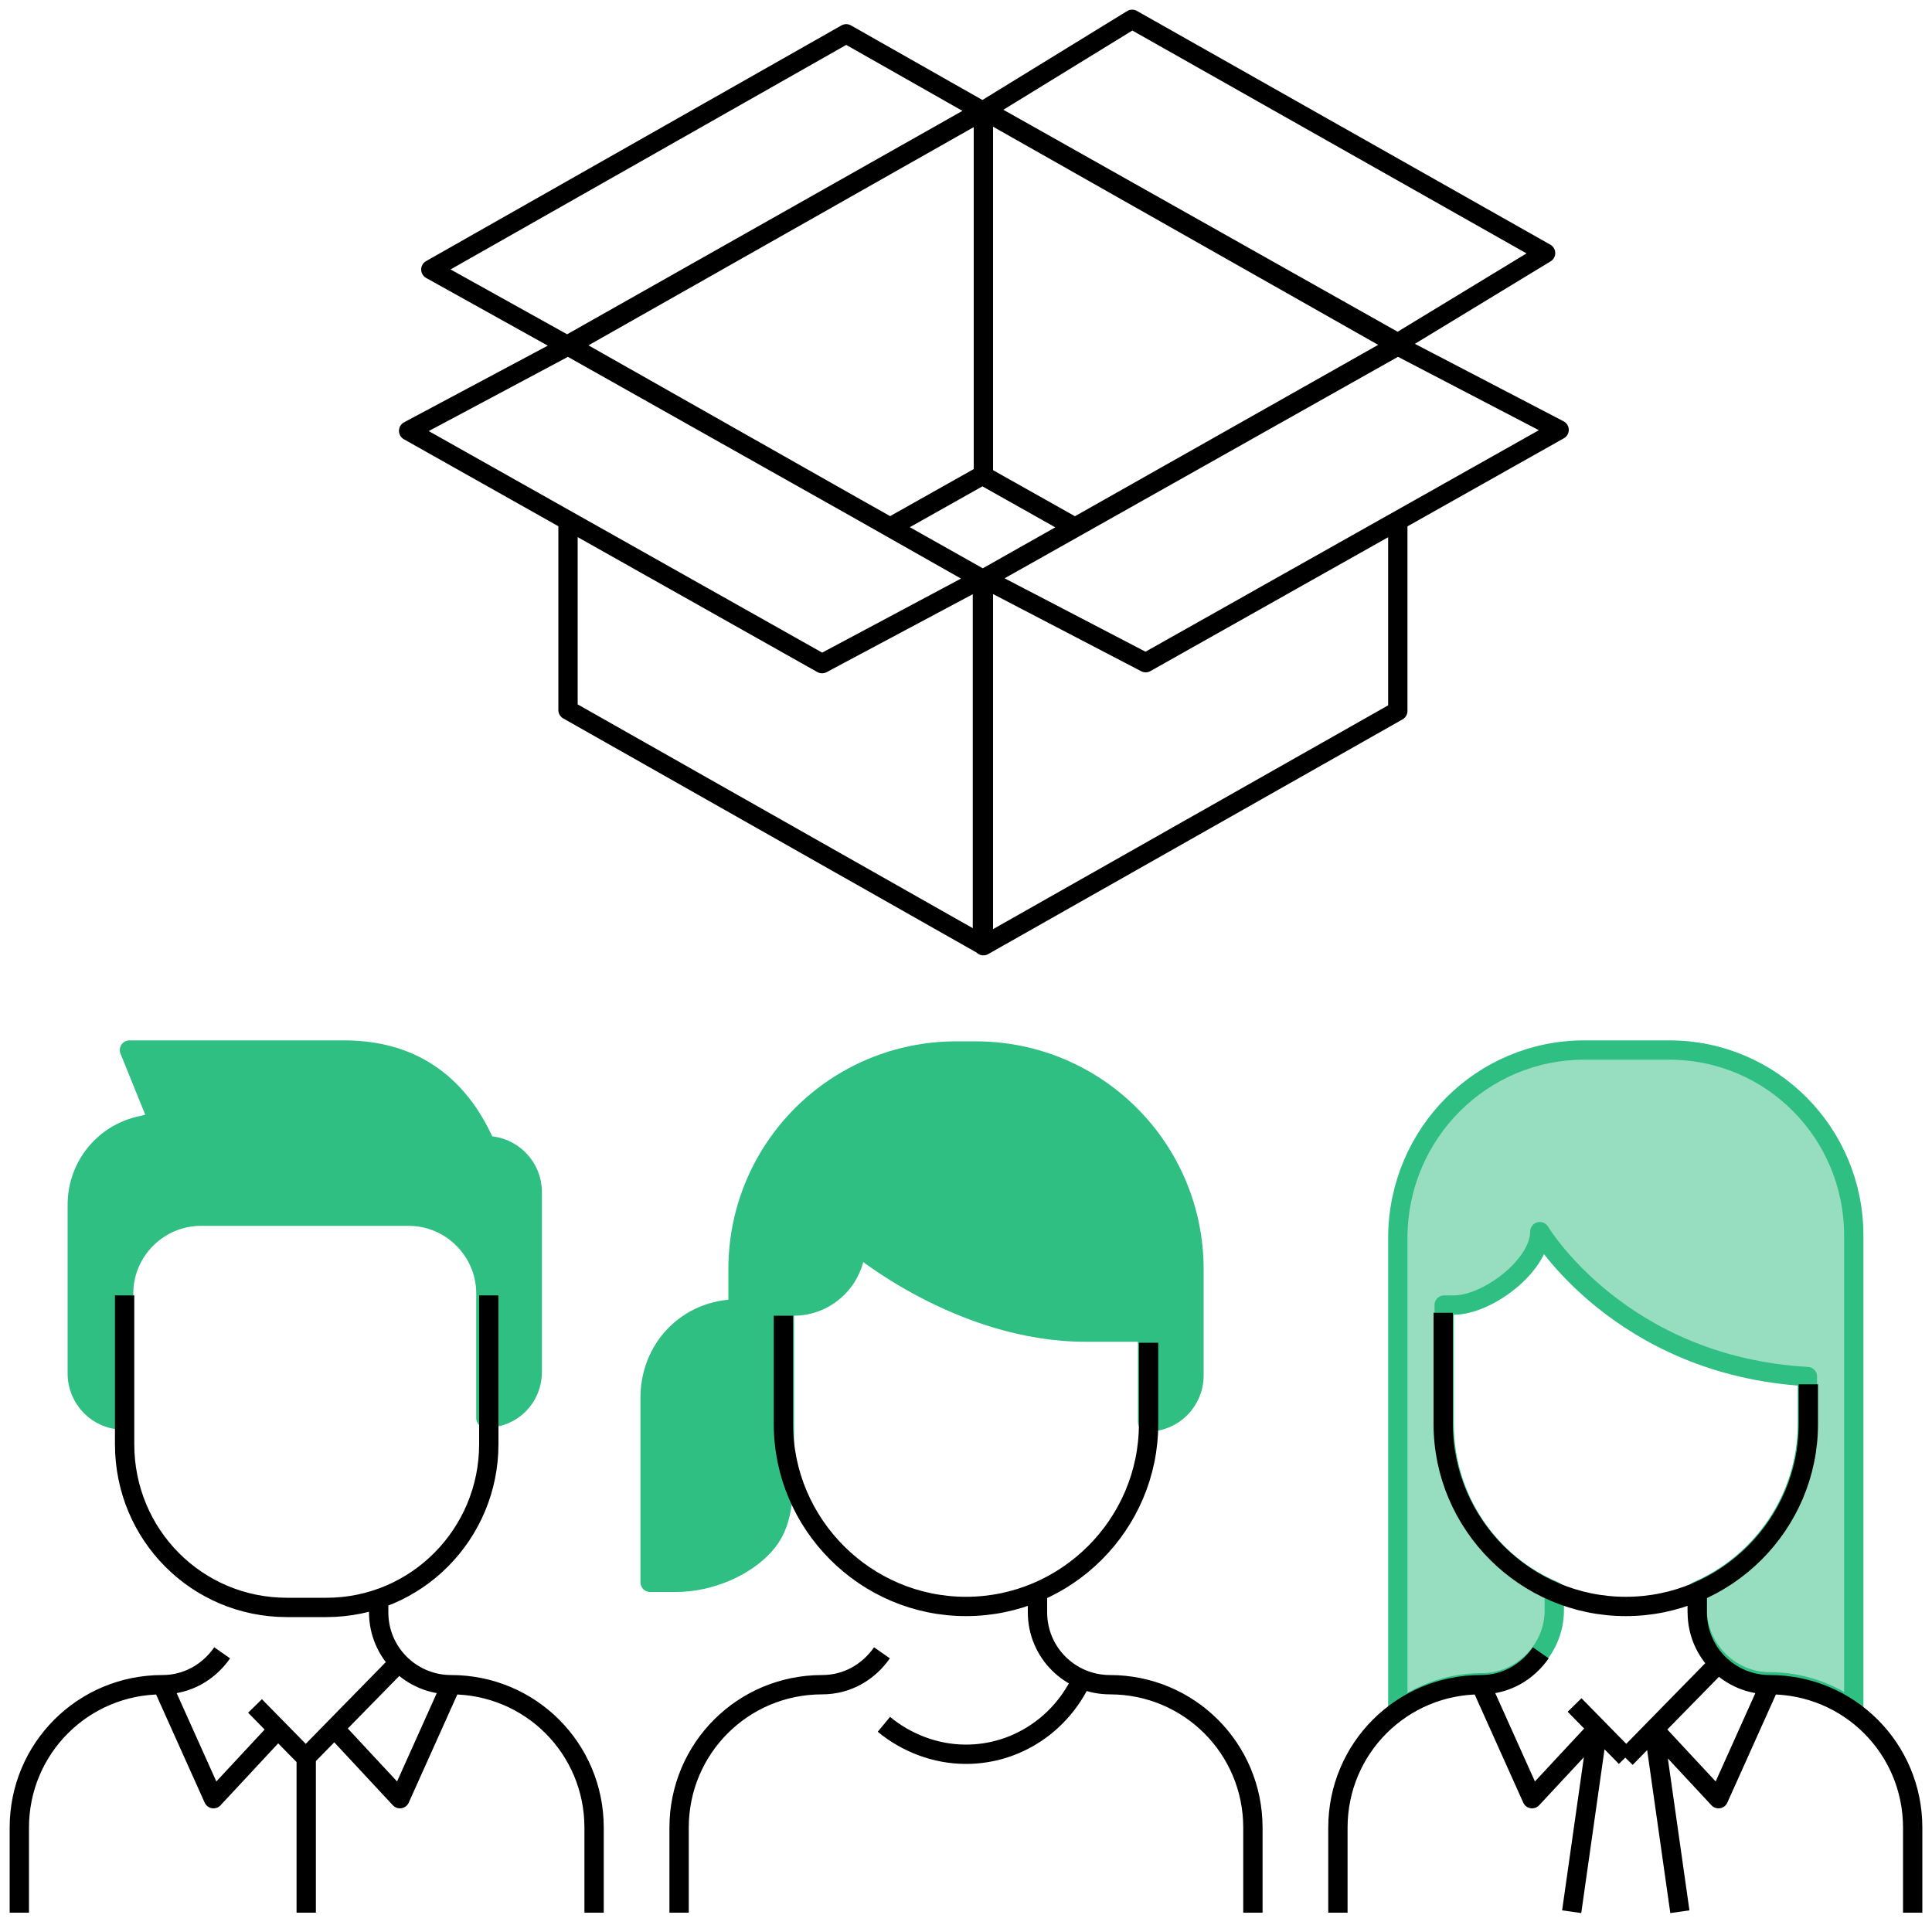
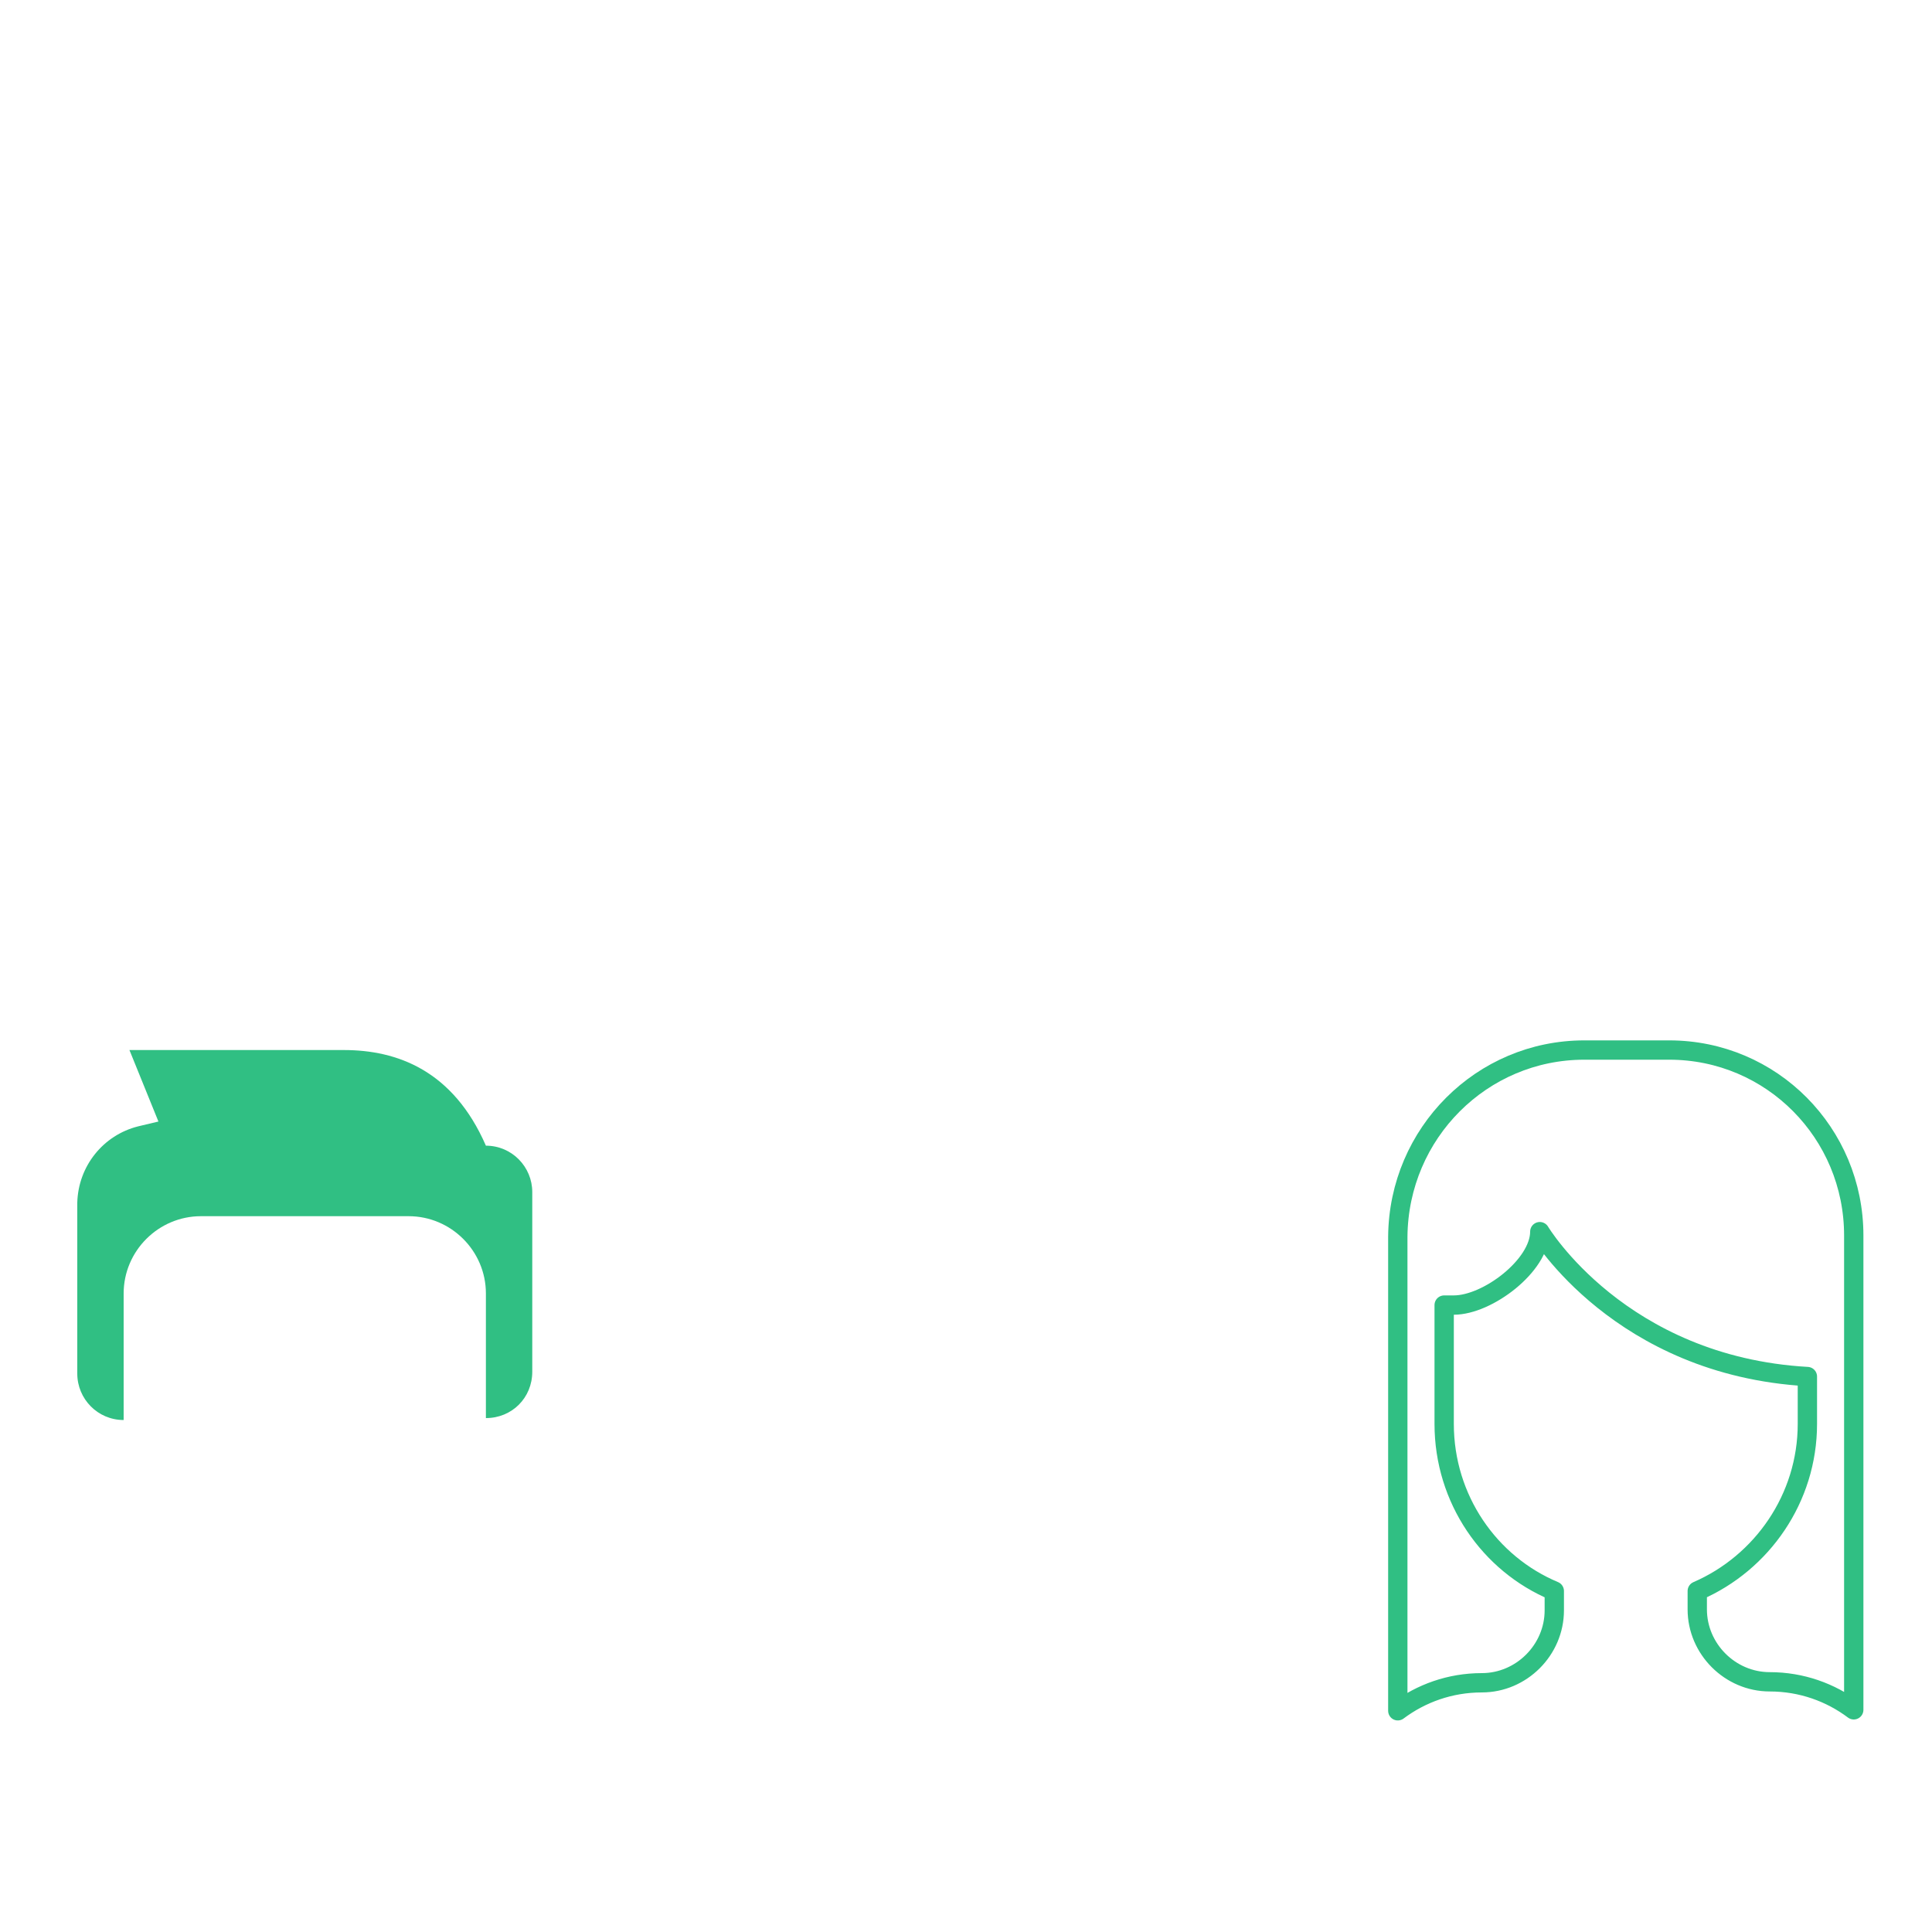
<svg xmlns="http://www.w3.org/2000/svg" version="1.1" id="Calque_1" x="0px" y="0px" viewBox="0 0 200 200" style="enable-background:new 0 0 200 200;" xml:space="preserve">
  <style type="text/css">
	.st0{opacity:0.5;fill:#9060BF;}
	.st1{fill:none;stroke:#9060BF;stroke-width:2;stroke-linejoin:round;stroke-miterlimit:10;}
	.st2{fill:#9060BF;}
	.st3{fill:none;stroke:#000000;stroke-width:2;stroke-linejoin:round;stroke-miterlimit:10;}
	.st4{opacity:0.5;fill:#FF7700;}
	.st5{fill:none;stroke:#FF7700;stroke-width:2.001;stroke-linejoin:round;stroke-miterlimit:10;}
	.st6{fill:#FF7700;}
	.st7{opacity:0.5;fill:#40BFFF;}
	.st8{fill:none;stroke:#40BFFF;stroke-width:2;stroke-linejoin:round;stroke-miterlimit:10;}
	.st9{fill:#30BF83;}
	.st10{fill:none;stroke:#30BF83;stroke-width:2;stroke-linejoin:round;stroke-miterlimit:10;}
	.st11{opacity:0.5;fill:#30BF83;}
	.st12{fill:none;stroke:#9060BF;stroke-width:2;stroke-linejoin:round;stroke-miterlimit:10;}
	.st13{opacity:0.5;}
	.st14{fill:#40BFFF;}
	.st15{fill:none;stroke:#FF7700;stroke-width:2;stroke-linejoin:round;stroke-miterlimit:10;}
	.st16{fill:none;stroke:#000000;stroke-width:2;stroke-miterlimit:10;}
	.st17{fill:#FF409F;}
	.st18{fill:none;stroke:#FF409F;stroke-width:2;stroke-miterlimit:10;}
	.st19{opacity:0.5;fill:#FF409F;}
</style>
  <g>
    <path class="st9" d="M14.3,116.6l2.1-0.5l-3-7.4h22.2c5.5,0,11.3,2.1,14.7,9.9c2.7,0,4.8,2.2,4.8,4.8v18.6c0,2.7-2.1,4.8-4.8,4.8   v-12.9c0-4.4-3.6-8-8-8H20.8c-4.4,0-8,3.6-8,8V147c-2.7,0-4.8-2.2-4.8-4.8v-17.7C8.1,120.7,10.7,117.5,14.3,116.6" />
-     <path class="st10" d="M14.3,116.6l2.1-0.5l-3-7.4h22.2c5.5,0,11.3,2.1,14.7,9.9c2.7,0,4.8,2.2,4.8,4.8v18.6c0,2.7-2.1,4.8-4.8,4.8   v-12.9c0-4.4-3.6-8-8-8H20.8c-4.4,0-8,3.6-8,8V147c-2.7,0-4.8-2.2-4.8-4.8v-17.7C8.1,120.7,10.7,117.5,14.3,116.6z" />
-     <path class="st9" d="M76.4,135.5v-4.1c0-12.5,10.1-22.6,22.6-22.6h2c12.5,0,22.6,10.1,22.6,22.6v11c0,2.6-2.1,4.8-4.8,4.8v-9.3   l-6.4,0c-13.1,0-23.8-9.1-23.8-9.1c0,3.5-2.9,6.4-6.4,6.4h-1v12.3v2.2c0,5.4-0.1,8.1-2.1,10.3c-2,2.2-5.6,3.8-9.1,3.8h-2.7v-18.9   C67.2,139.6,71.2,135.5,76.4,135.5" />
-     <path class="st10" d="M76.4,135.5v-4.1c0-12.5,10.1-22.6,22.6-22.6h2c12.5,0,22.6,10.1,22.6,22.6v11c0,2.6-2.1,4.8-4.8,4.8v-9.3   l-6.4,0c-13.1,0-23.8-9.1-23.8-9.1c0,3.5-2.9,6.4-6.4,6.4h-1v12.3v2.2c0,5.4-0.1,8.1-2.1,10.3c-2,2.2-5.6,3.8-9.1,3.8h-2.7v-18.9   C67.2,139.6,71.2,135.5,76.4,135.5z" />
-     <path class="st11" d="M164,108.7h8.8c10.6,0,19.1,8.6,19.1,19.2v49.1c-2.4-1.8-5.4-2.9-8.7-2.9c-4.1,0-7.5-3.4-7.5-7.5V165l0-0.3   c6.7-2.9,11.4-9.6,11.4-17.3v-4.9c-19.4-1.1-27.7-15-27.7-15c0,3.5-5.4,7.6-8.9,7.6h-1v12.3c0,7.8,4.7,14.5,11.4,17.3l0,0.3v1.7   c0,4.1-3.4,7.5-7.5,7.5c-3.3,0-6.3,1.1-8.7,2.9v-49.1C144.8,117.3,153.4,108.7,164,108.7" />
    <path class="st10" d="M164,108.7h8.8c10.6,0,19.1,8.6,19.1,19.2v49.1c-2.4-1.8-5.4-2.9-8.7-2.9c-4.1,0-7.5-3.4-7.5-7.5V165l0-0.3   c6.7-2.9,11.4-9.6,11.4-17.3v-4.9c-19.4-1.1-27.7-15-27.7-15c0,3.5-5.4,7.6-8.9,7.6h-1v12.3c0,7.8,4.7,14.5,11.4,17.3l0,0.3v1.7   c0,4.1-3.4,7.5-7.5,7.5c-3.3,0-6.3,1.1-8.7,2.9v-49.1C144.8,117.3,153.4,108.7,164,108.7z" />
-     <path class="st3" d="M101.9,60l-0.1,0.1v37.8l42.9-24.3V53.9 M58.8,53.9v19.6l42.9,24.3V60.1l-0.1-0.1 M118.6,68.6l42.8-24.1   l-16.7-8.7l-42.8,24.1L118.6,68.6z M101.6,59.9L58.8,35.8l-16.5,8.8l42.8,24.1L101.6,59.9z M87.6,3.5L44.6,27.9l14.2,7.9l42.9-24.3   L87.6,3.5z M50.6,134.1v15.4c0,9.3-7.5,16.9-16.8,16.9h-4.1c-9.3,0-16.8-7.5-16.8-16.9v-15.4 M23,171.1c-1.4,2-3.6,3.3-6.2,3.3   C8.6,174.4,2,181,2,189.2v8.8 M39.2,165.2v1.7c0,4.2,3.4,7.5,7.5,7.5c8.2,0,14.8,6.6,14.8,14.8v8.8 M31.7,192.5v-10.6l9.6-9.8    M31.7,198v-16l-5.3-5.4 M46.7,174.4l-5.3,11.8l-6.7-7.2 M16.8,174.4l5.3,11.8l6.7-7.2 M81.1,136.2v11.2c0,10.4,8.5,18.9,18.9,18.9   c10.4,0,18.9-8.5,18.9-18.9V139 M91.3,171.1c-1.4,2-3.6,3.3-6.2,3.3c-8.2,0-14.8,6.6-14.8,14.8v8.8 M107.4,165.2v1.7   c0,4.2,3.4,7.5,7.5,7.5c8.2,0,14.8,6.6,14.8,14.8v8.8 M112,173.8c-2.1,4.6-6.7,7.8-12,7.8c-3.2,0-6.2-1.2-8.5-3.1 M149.4,135.9   v11.5c0,10.4,8.5,18.9,18.9,18.9c10.4,0,18.9-8.5,18.9-18.9v-4.1 M159.5,171.1c-1.4,2-3.6,3.3-6.2,3.3c-8.2,0-14.8,6.6-14.8,14.8   v8.8 M175.7,165.2v1.7c0,4.2,3.4,7.5,7.5,7.5c8.2,0,14.8,6.6,14.8,14.8v8.8 M177.9,172.2l-9.6,9.8 M163,176.5l5.3,5.4 M183.2,174.4   l-5.3,11.8l-6.7-7.2 M153.3,174.4l5.3,11.8l6.7-7.2 M171.2,178.9l2.7,19 M165.4,178.9l-2.7,19 M144.7,35.7l-42.9-24.3L58.8,35.7   l42.9,24.3L144.7,35.7z M111.3,54.6l-9.6-5.4l-9.6,5.4 M101.8,49.2V11.4 M117.2,2L160,26.2l-15.3,9.3l-42.8-24.1L117.2,2z" />
  </g>
</svg>